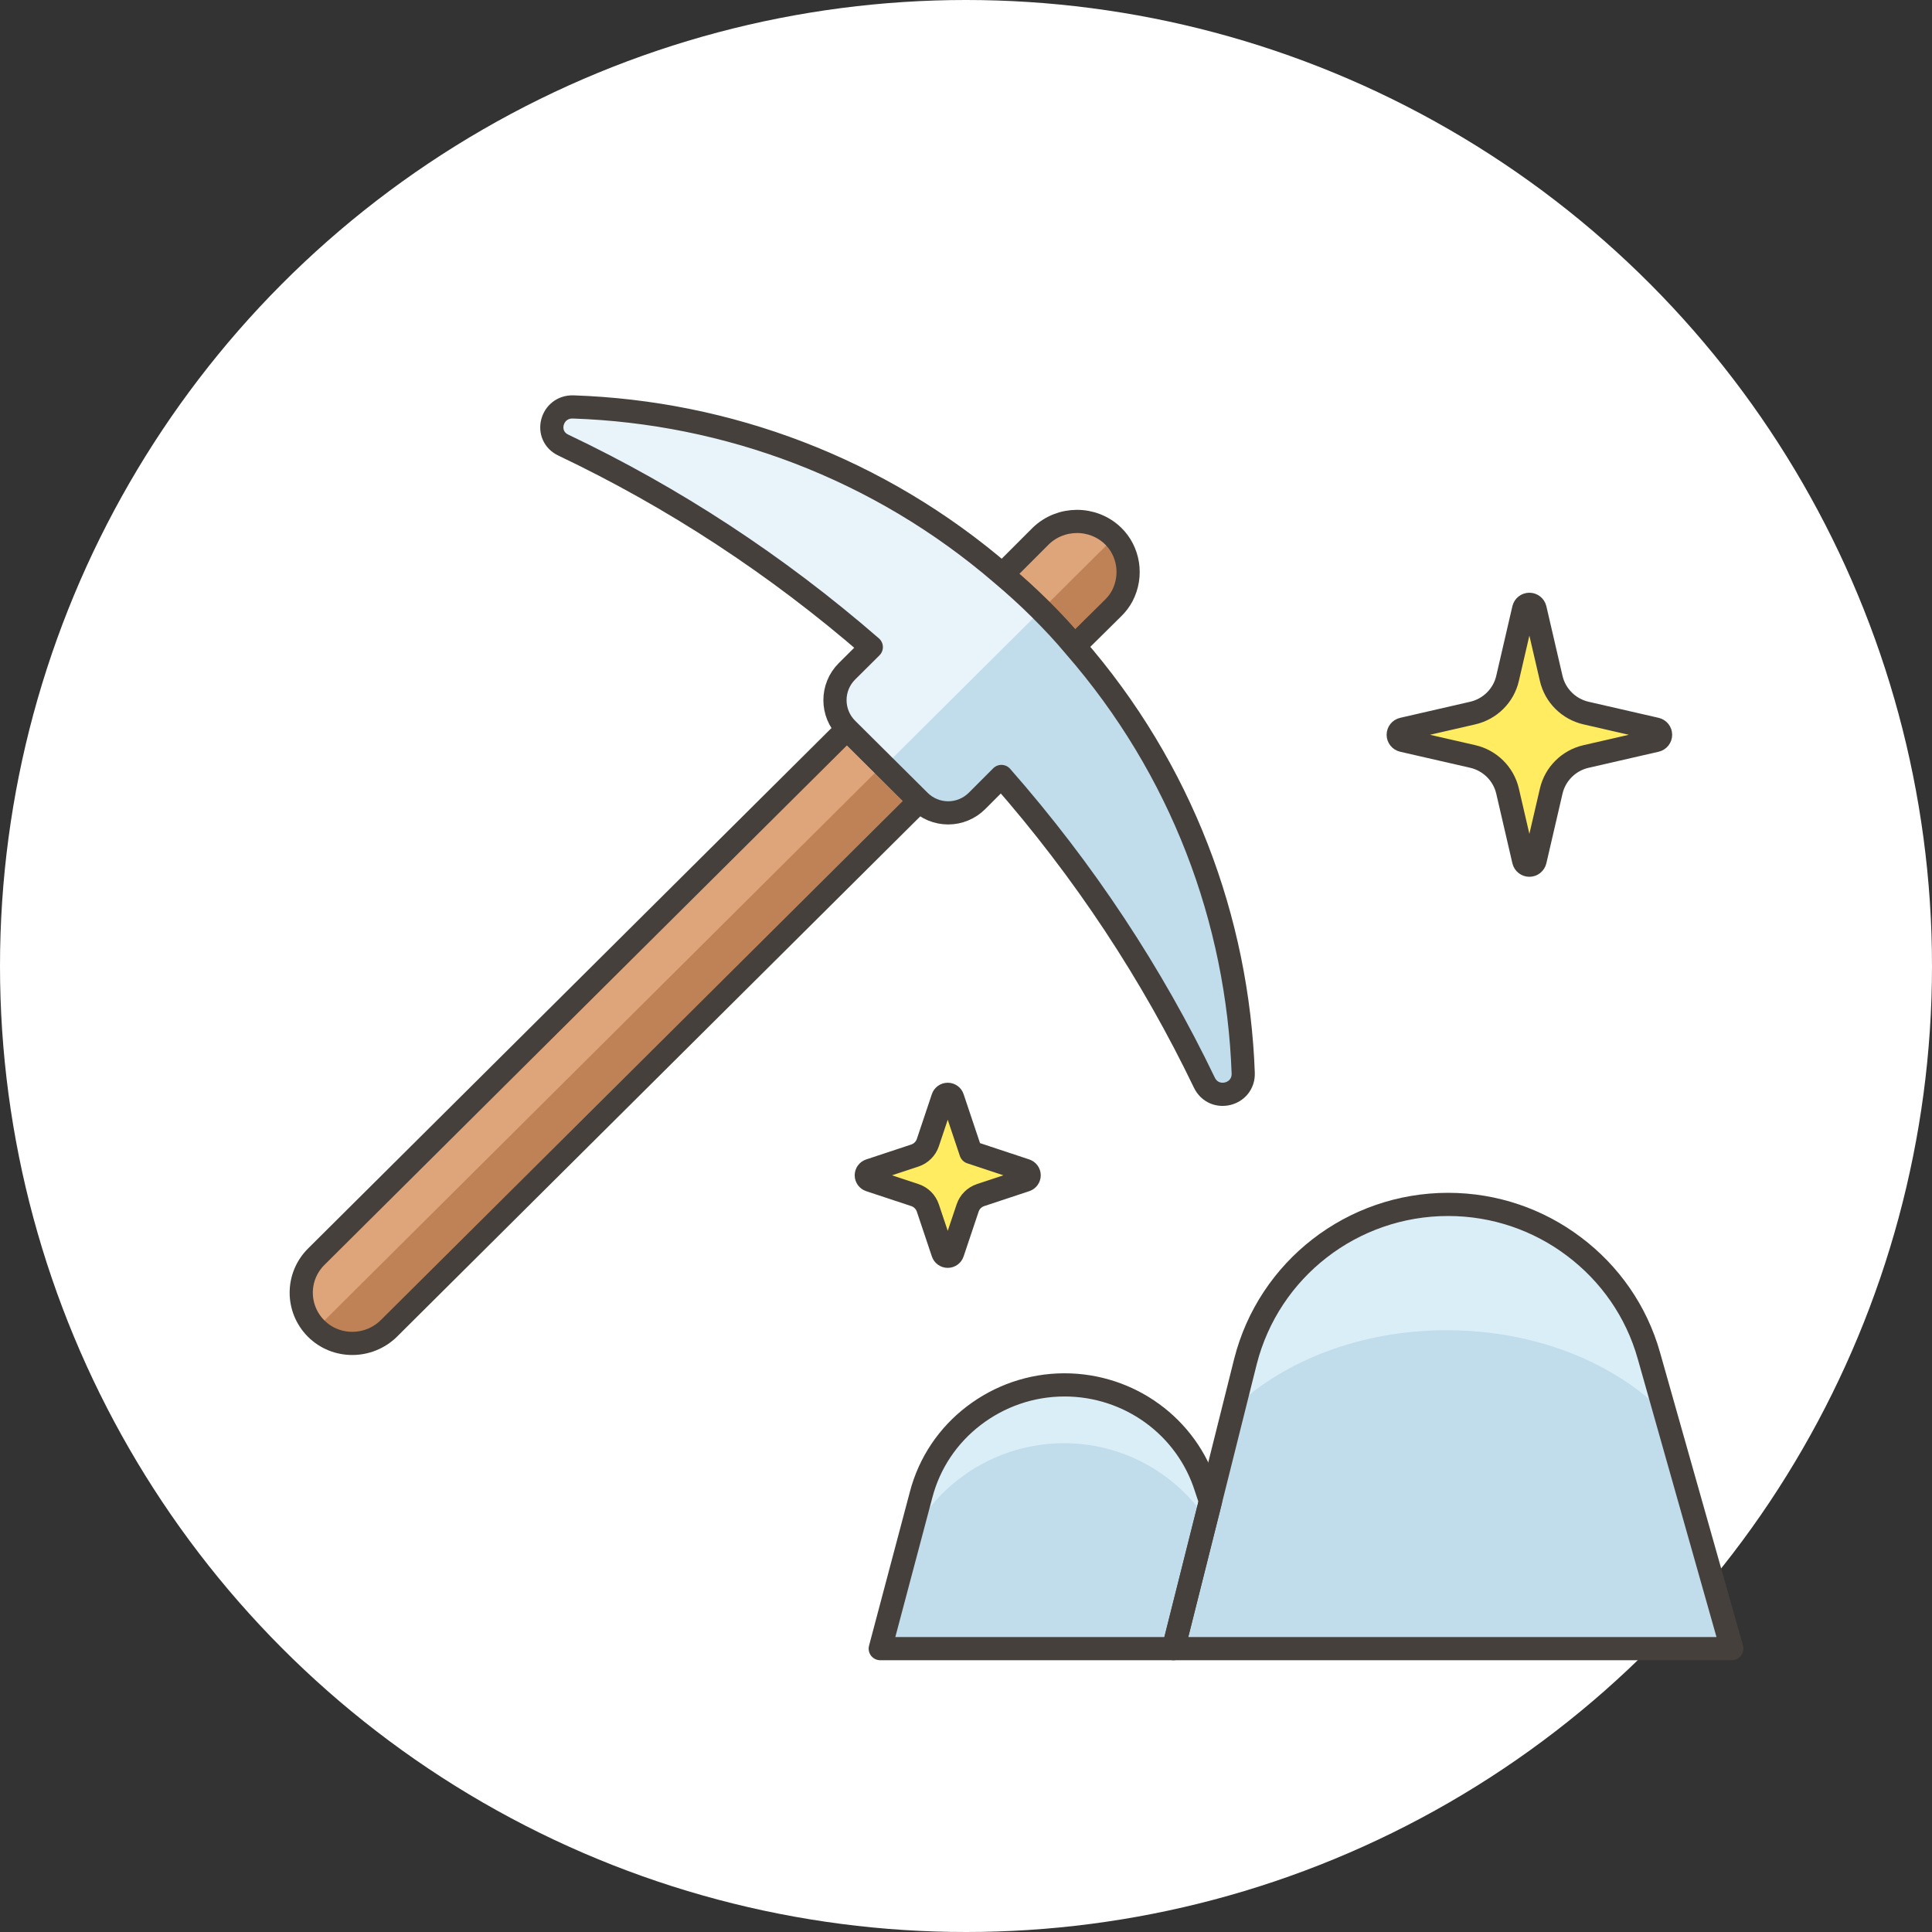
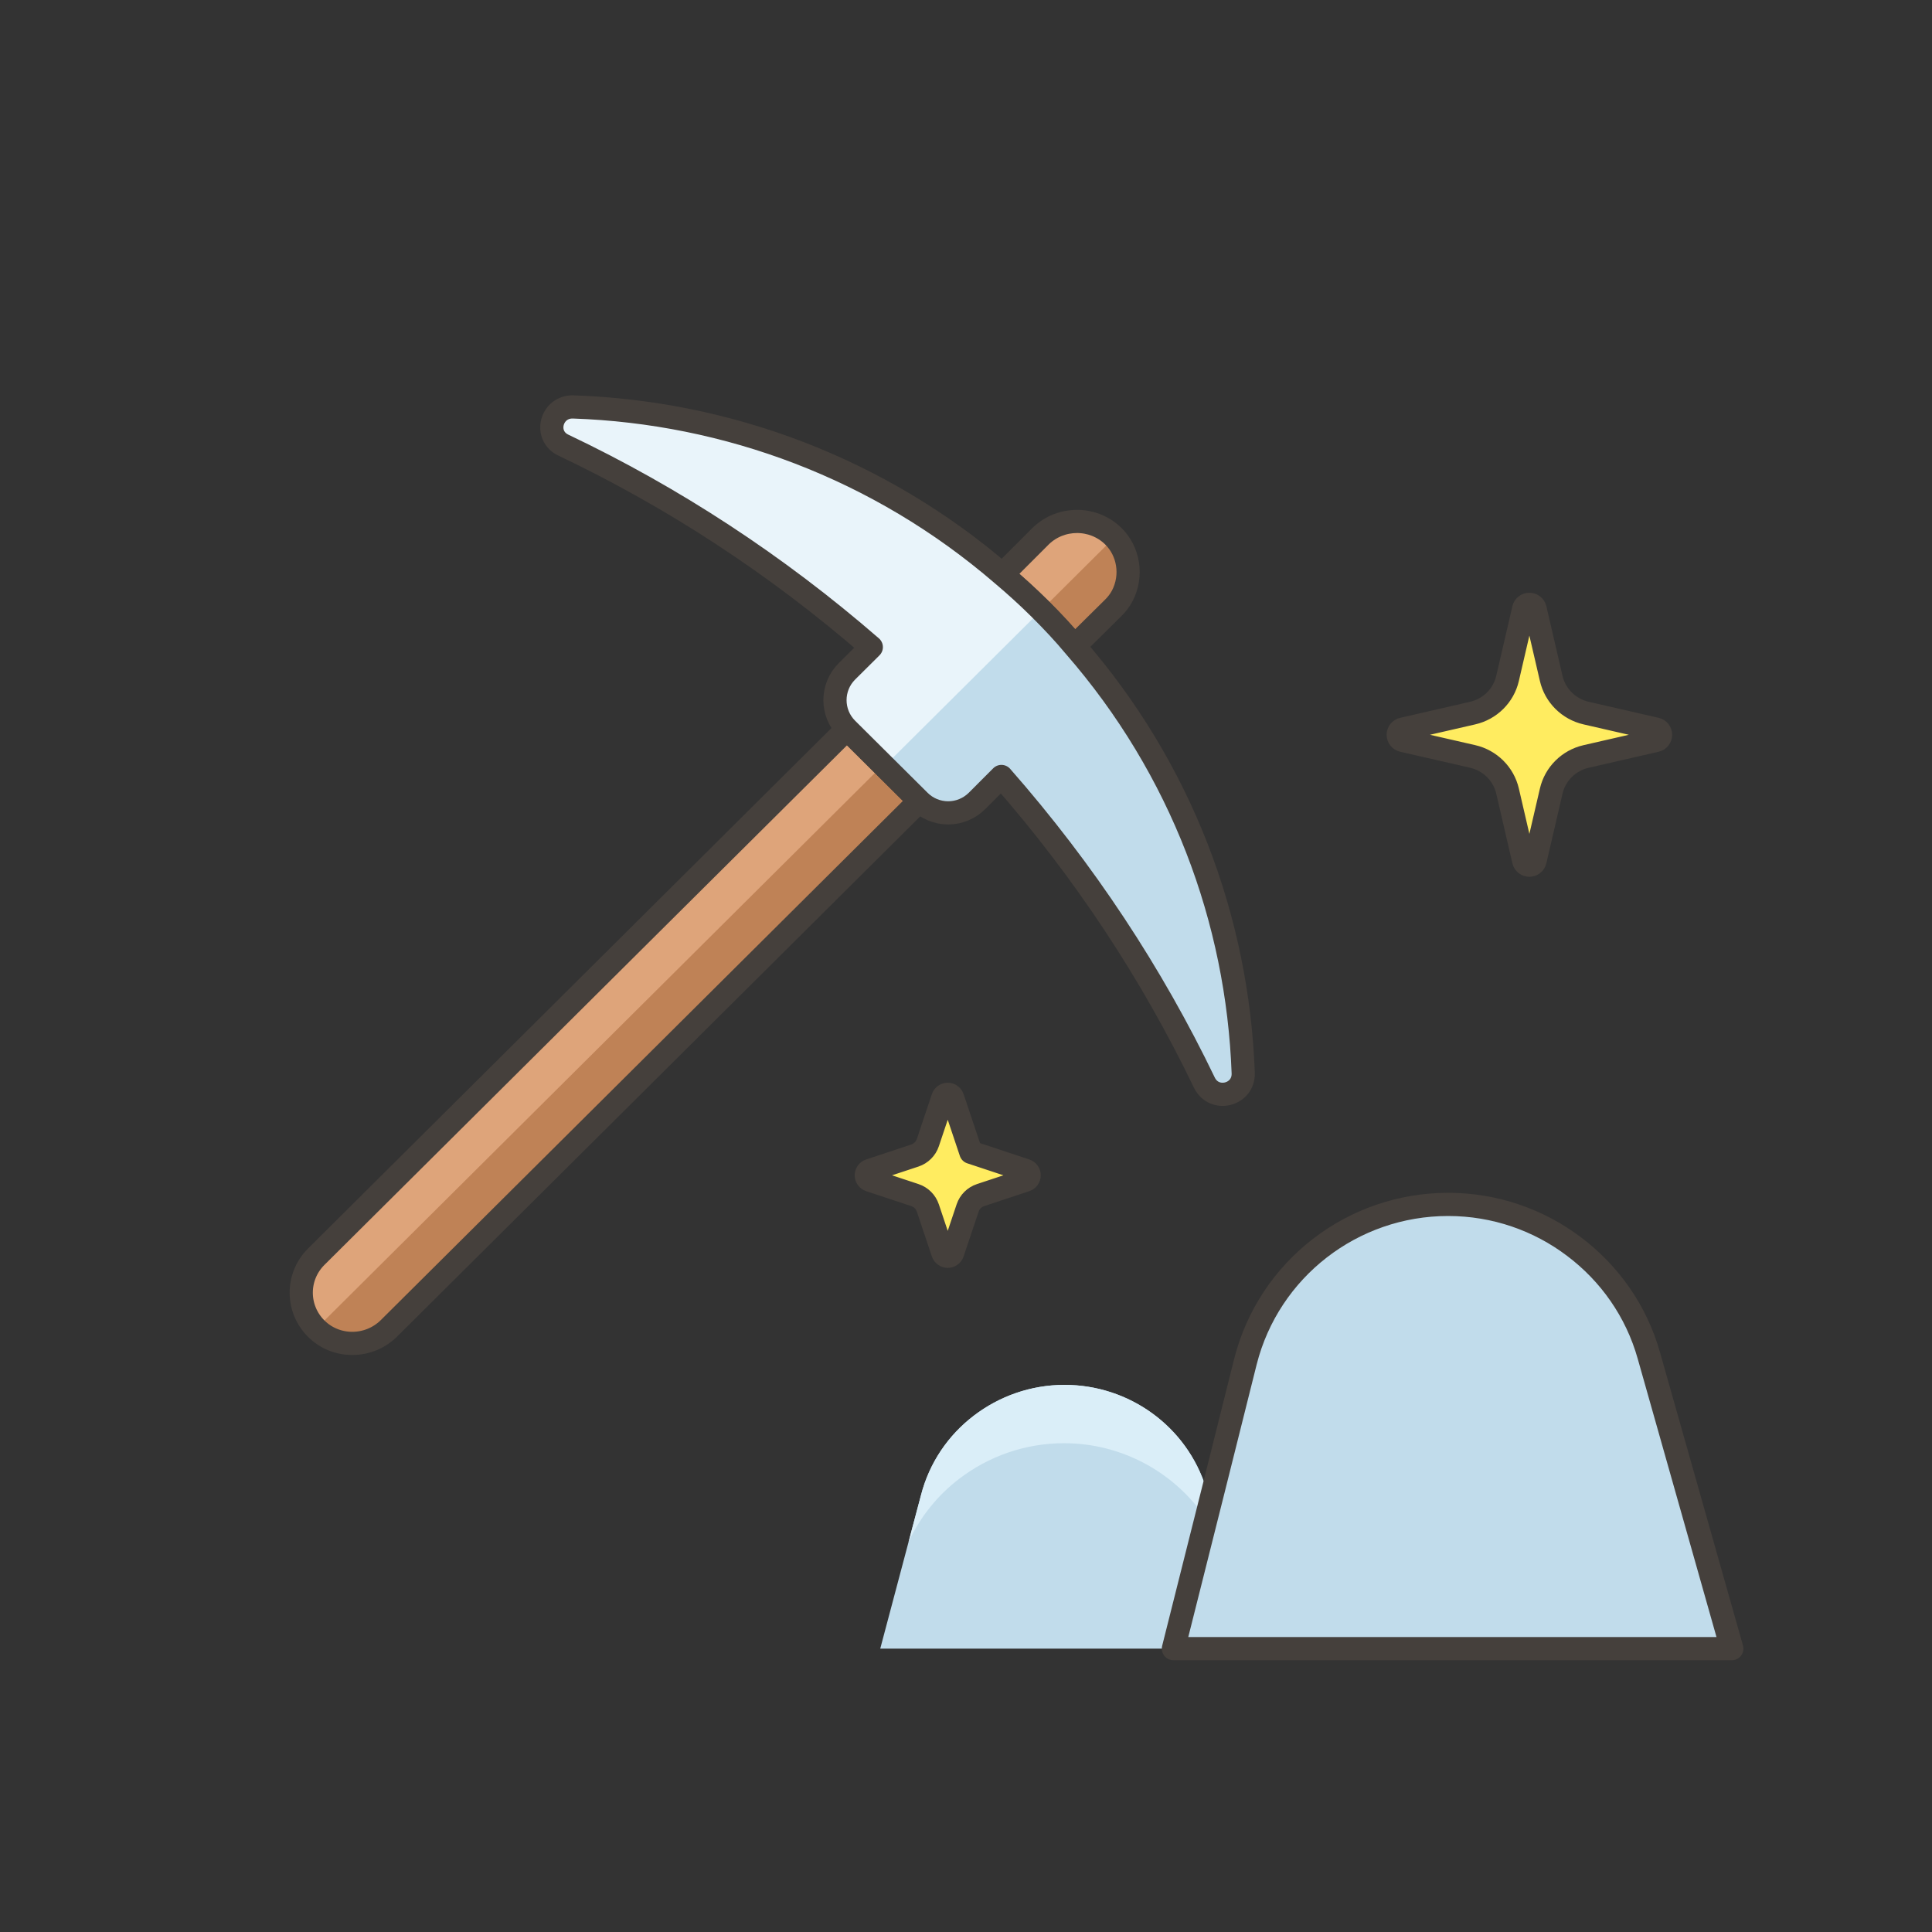
<svg xmlns="http://www.w3.org/2000/svg" width="150" height="150" viewBox="0 0 150 150">
  <rect x="0" y="0" width="150" height="150" fill="#333333" stroke="none" />
  <g fill="none" fill-rule="evenodd">
-     <circle cx="75" cy="75" r="75" fill="#FFFFFF" />
    <g transform="translate(23 31)">
-       <path fill="#BF8256" d="M64.129,15.268 C63.948,15.609 63.715,15.915 63.424,16.202 L60.444,19.148 L60.425,19.184 C58.908,17.318 56.681,15.159 54.807,13.598 L54.844,13.58 L57.806,10.616 C59.345,9.123 61.854,9.091 63.424,10.616 C64.624,11.782 64.958,13.686 64.129,15.268" />
+       <path fill="#BF8256" d="M64.129,15.268 C63.948,15.609 63.715,15.915 63.424,16.202 L60.444,19.148 L60.425,19.184 C58.908,17.318 56.681,15.159 54.807,13.598 L54.844,13.58 C59.345,9.123 61.854,9.091 63.424,10.616 C64.624,11.782 64.958,13.686 64.129,15.268" />
      <path fill="#DEA47A" d="M57.843,16.372 L63.521,10.726 C63.486,10.692 63.459,10.65 63.425,10.616 C61.855,9.089 59.344,9.124 57.805,10.616 L54.844,13.578 L54.806,13.598 C55.773,14.405 56.832,15.369 57.843,16.372" />
      <path fill="#BF8256" d="M48.377,31.184 L7.172,72.158 C5.6,73.683 3.089,73.683 1.554,72.158 C-4.50195436e-14,70.611 -4.50195436e-14,68.116 1.554,66.569 L42.759,25.598 L48.377,31.184 Z" />
      <path fill="#DEA47A" d="M42.762,25.6 L1.553,66.578 C-0.008,68.106 -0.008,70.608 1.553,72.16 L45.562,28.383 L42.762,25.6 Z" />
      <path stroke="#45403C" stroke-width="1.8" d="M48.377,31.184 L7.172,72.158 C5.6,73.683 3.089,73.683 1.554,72.158 C-4.50195436e-14,70.611 -4.50195436e-14,68.116 1.554,66.569 L42.759,25.598 L48.377,31.184 Z" stroke-linecap="round" stroke-linejoin="round" />
      <path fill="#C1DCEB" d="M105.021,74.258 L111.457,96.999 L68.102,96.999 L71.202,84.67 L73.695,74.711 C75.518,67.533 81.999,62.511 89.433,62.511 C93.077,62.511 96.478,63.718 99.209,65.787 C101.962,67.856 104.045,70.786 105.021,74.258" />
-       <path fill="#DAEEF8" d="M89.327,72.278 C94.082,72.278 98.524,73.485 102.088,75.554 C103.692,76.477 105.107,77.58 106.311,78.82 L105.022,74.259 C104.044,70.787 101.962,67.855 99.21,65.788 C96.479,63.717 93.076,62.511 89.434,62.511 C81.998,62.511 75.517,67.532 73.696,74.71 L72.787,78.346 C76.715,74.602 82.73,72.278 89.327,72.278" />
      <path fill="#C1DCEB" d="M68.103,97 L45.342,97 L48.507,85.078 C49.157,82.557 50.629,80.422 52.604,78.915 C54.577,77.406 57.026,76.522 59.649,76.522 C64.678,76.522 69.144,79.753 70.639,84.539 L70.981,85.555 L68.103,97 Z" />
      <path fill="#DAEEF8" d="M51.473,83.813 C53.751,82.071 56.578,81.051 59.607,81.051 C64.12,81.051 68.215,83.323 70.636,86.919 L70.981,85.556 L70.639,84.539 C69.144,79.754 64.68,76.52 59.649,76.52 C57.026,76.52 54.576,77.406 52.604,78.913 C50.629,80.422 49.157,82.558 48.507,85.078 L47.538,88.723 C48.442,86.77 49.796,85.094 51.473,83.813" />
-       <path stroke="#45403C" stroke-width="1.8" d="M68.103,97 L45.342,97 L48.507,85.078 C49.157,82.557 50.629,80.422 52.604,78.915 C54.577,77.406 57.026,76.522 59.649,76.522 C64.678,76.522 69.144,79.753 70.639,84.539 L70.981,85.555 L68.103,97 Z" stroke-linecap="round" stroke-linejoin="round" />
      <path stroke="#45403C" stroke-width="1.8" d="M71.203,84.67 L73.696,74.711 C75.518,67.533 82,62.51 89.433,62.51 C93.075,62.51 96.479,63.718 99.21,65.787 C101.961,67.856 104.046,70.786 105.021,74.258 L111.458,96.999 L68.103,96.999 L71.203,84.67 Z" stroke-linecap="round" stroke-linejoin="round" />
      <path stroke="#45403C" stroke-width="1.8" d="M64.129,15.268 C63.948,15.609 63.715,15.915 63.424,16.202 L60.444,19.148 L60.425,19.184 C58.908,17.318 56.681,15.159 54.807,13.598 L54.844,13.58 L57.806,10.616 C59.345,9.123 61.854,9.091 63.424,10.616 C64.624,11.782 64.958,13.686 64.129,15.268 Z" />
      <path fill="#C1DCEB" d="M60.429,19.177 C68.753,28.724 73.089,40.452 73.522,52.306 C73.586,54.03 71.268,54.614 70.509,53.06 C66.456,44.634 61.21,36.637 54.75,29.286 L52.849,31.188 C52.255,31.779 51.449,32.112 50.611,32.11 C49.771,32.108 48.965,31.776 48.377,31.183 L42.762,25.6 C41.516,24.362 41.516,22.356 42.762,21.117 L44.648,19.241 C37.28,12.839 29.235,7.601 20.76,3.57 C19.177,2.836 19.784,0.531 21.518,0.594 C33.443,1.005 45.233,5.338 54.815,13.594 C55.812,14.433 56.786,15.318 57.741,16.267 C58.695,17.215 59.605,18.183 60.429,19.177 L60.429,19.177 Z" />
      <path fill="#E9F4FA" d="M57.845,16.373 C56.884,15.42 56.06,14.642 54.814,13.593 C45.234,5.337 33.442,1.004 21.519,0.595 C19.785,0.532 19.178,2.837 20.76,3.569 C29.236,7.6 37.278,12.838 44.647,19.242 L42.761,21.117 C41.516,22.355 41.516,24.362 42.761,25.601 L45.666,28.486 L57.845,16.373 Z" />
      <path stroke="#45403C" stroke-width="1.8" d="M48.377,31.182 C48.966,31.775 49.77,32.109 50.611,32.111 C51.45,32.113 52.253,31.779 52.85,31.188 L54.75,29.285 C61.21,36.636 66.456,44.633 70.509,53.061 C71.268,54.613 73.586,54.031 73.523,52.307 C73.089,40.451 68.754,28.725 60.429,19.176 C59.606,18.184 58.695,17.216 57.741,16.266 C56.786,15.317 55.812,14.434 54.813,13.593 C45.234,5.337 33.441,1.004 21.518,0.595 C19.784,0.532 19.177,2.837 20.76,3.57 C29.236,7.6 37.278,12.838 44.648,19.242 L42.762,21.116 C41.516,22.355 41.516,24.362 42.762,25.601 L48.377,31.182 Z" stroke-linecap="round" stroke-linejoin="round" />
      <path fill="#FFEC60" d="M97.435,21.671 C97.745,23.009 98.797,24.054 100.142,24.363 L105.576,25.61 C105.782,25.657 105.927,25.838 105.927,26.048 C105.927,26.257 105.782,26.438 105.576,26.487 L100.142,27.733 C98.797,28.04 97.745,29.086 97.435,30.424 L96.181,35.826 C96.132,36.03 95.95,36.174 95.74,36.174 C95.531,36.174 95.348,36.03 95.299,35.826 L94.047,30.424 C93.737,29.086 92.685,28.04 91.34,27.731 L85.908,26.487 C85.702,26.438 85.557,26.257 85.557,26.048 C85.557,25.84 85.702,25.657 85.908,25.61 L91.338,24.363 C92.685,24.054 93.737,23.009 94.046,21.671 L95.299,16.266 C95.348,16.063 95.531,15.919 95.74,15.919 C95.95,15.919 96.132,16.063 96.181,16.266 L97.435,21.671 Z" />
      <path stroke="#45403C" stroke-width="1.8" d="M97.435,21.671 C97.745,23.009 98.797,24.054 100.142,24.363 L105.576,25.61 C105.782,25.657 105.927,25.838 105.927,26.048 C105.927,26.257 105.782,26.438 105.576,26.487 L100.142,27.733 C98.797,28.04 97.745,29.086 97.435,30.424 L96.181,35.826 C96.132,36.03 95.95,36.174 95.74,36.174 C95.531,36.174 95.348,36.03 95.299,35.826 L94.047,30.424 C93.737,29.086 92.685,28.04 91.34,27.731 L85.908,26.487 C85.702,26.438 85.557,26.257 85.557,26.048 C85.557,25.84 85.702,25.657 85.908,25.61 L91.338,24.363 C92.685,24.054 93.737,23.009 94.046,21.671 L95.299,16.266 C95.348,16.063 95.531,15.919 95.74,15.919 C95.95,15.919 96.132,16.063 96.181,16.266 L97.435,21.671 Z" stroke-linecap="round" stroke-linejoin="round" />
      <path fill="#FFEC60" d="M52.378,58.464 L56.631,59.874 C56.793,59.928 56.904,60.079 56.904,60.251 C56.904,60.422 56.793,60.573 56.631,60.627 L53.135,61.785 C52.658,61.943 52.284,62.315 52.126,62.79 L50.96,66.265 C50.906,66.427 50.753,66.537 50.581,66.537 C50.409,66.537 50.258,66.427 50.203,66.265 L49.038,62.79 C48.879,62.315 48.505,61.943 48.028,61.785 L44.531,60.627 C44.369,60.573 44.258,60.422 44.258,60.251 C44.258,60.079 44.369,59.928 44.531,59.874 L48.028,58.716 C48.504,58.557 48.879,58.186 49.038,57.711 L50.203,54.234 C50.258,54.072 50.409,53.963 50.581,53.963 C50.753,53.963 50.906,54.07 50.96,54.234 L52.378,58.464 Z" />
      <path stroke="#45403C" stroke-width="1.8" d="M52.378,58.464 L56.631,59.874 C56.793,59.928 56.904,60.079 56.904,60.251 C56.904,60.422 56.793,60.573 56.631,60.627 L53.135,61.785 C52.658,61.943 52.284,62.315 52.126,62.79 L50.96,66.265 C50.906,66.427 50.753,66.537 50.581,66.537 C50.409,66.537 50.258,66.427 50.203,66.265 L49.038,62.79 C48.879,62.315 48.505,61.943 48.028,61.785 L44.531,60.627 C44.369,60.573 44.258,60.422 44.258,60.251 C44.258,60.079 44.369,59.928 44.531,59.874 L48.028,58.716 C48.504,58.557 48.879,58.186 49.038,57.711 L50.203,54.234 C50.258,54.072 50.409,53.963 50.581,53.963 C50.753,53.963 50.906,54.07 50.96,54.234 L52.378,58.464 Z" stroke-linecap="round" stroke-linejoin="round" />
    </g>
  </g>
</svg>